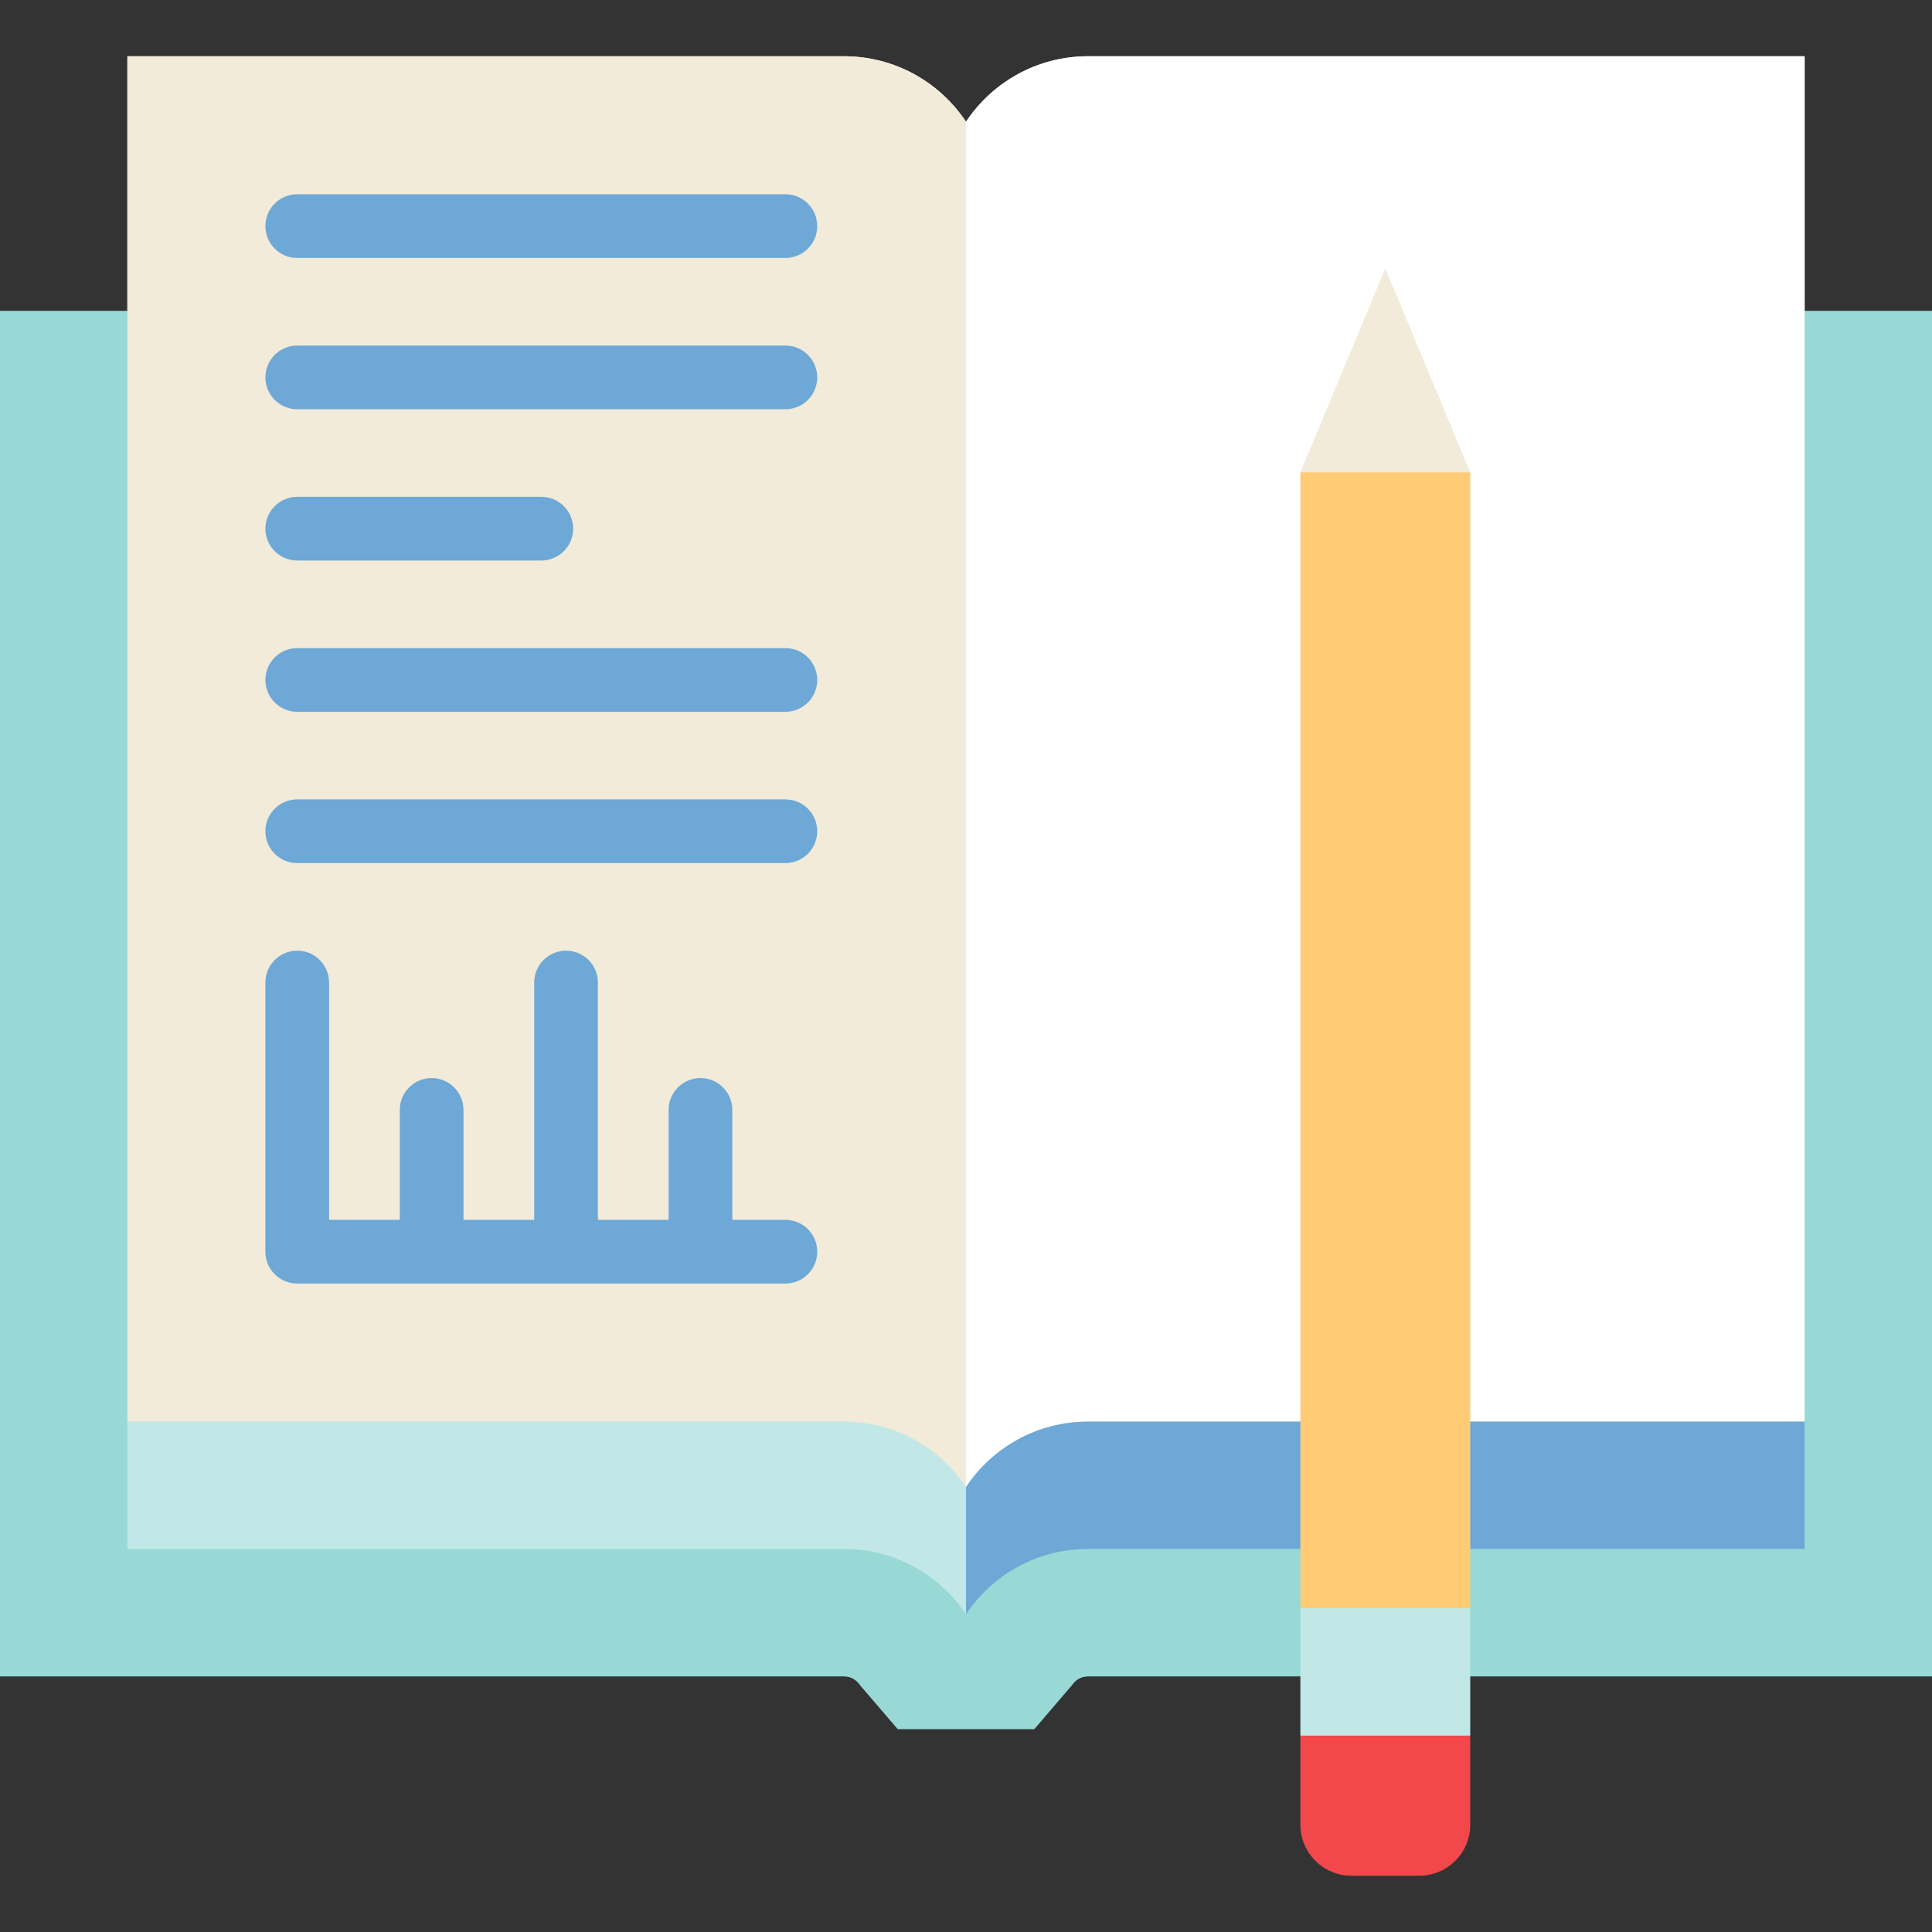
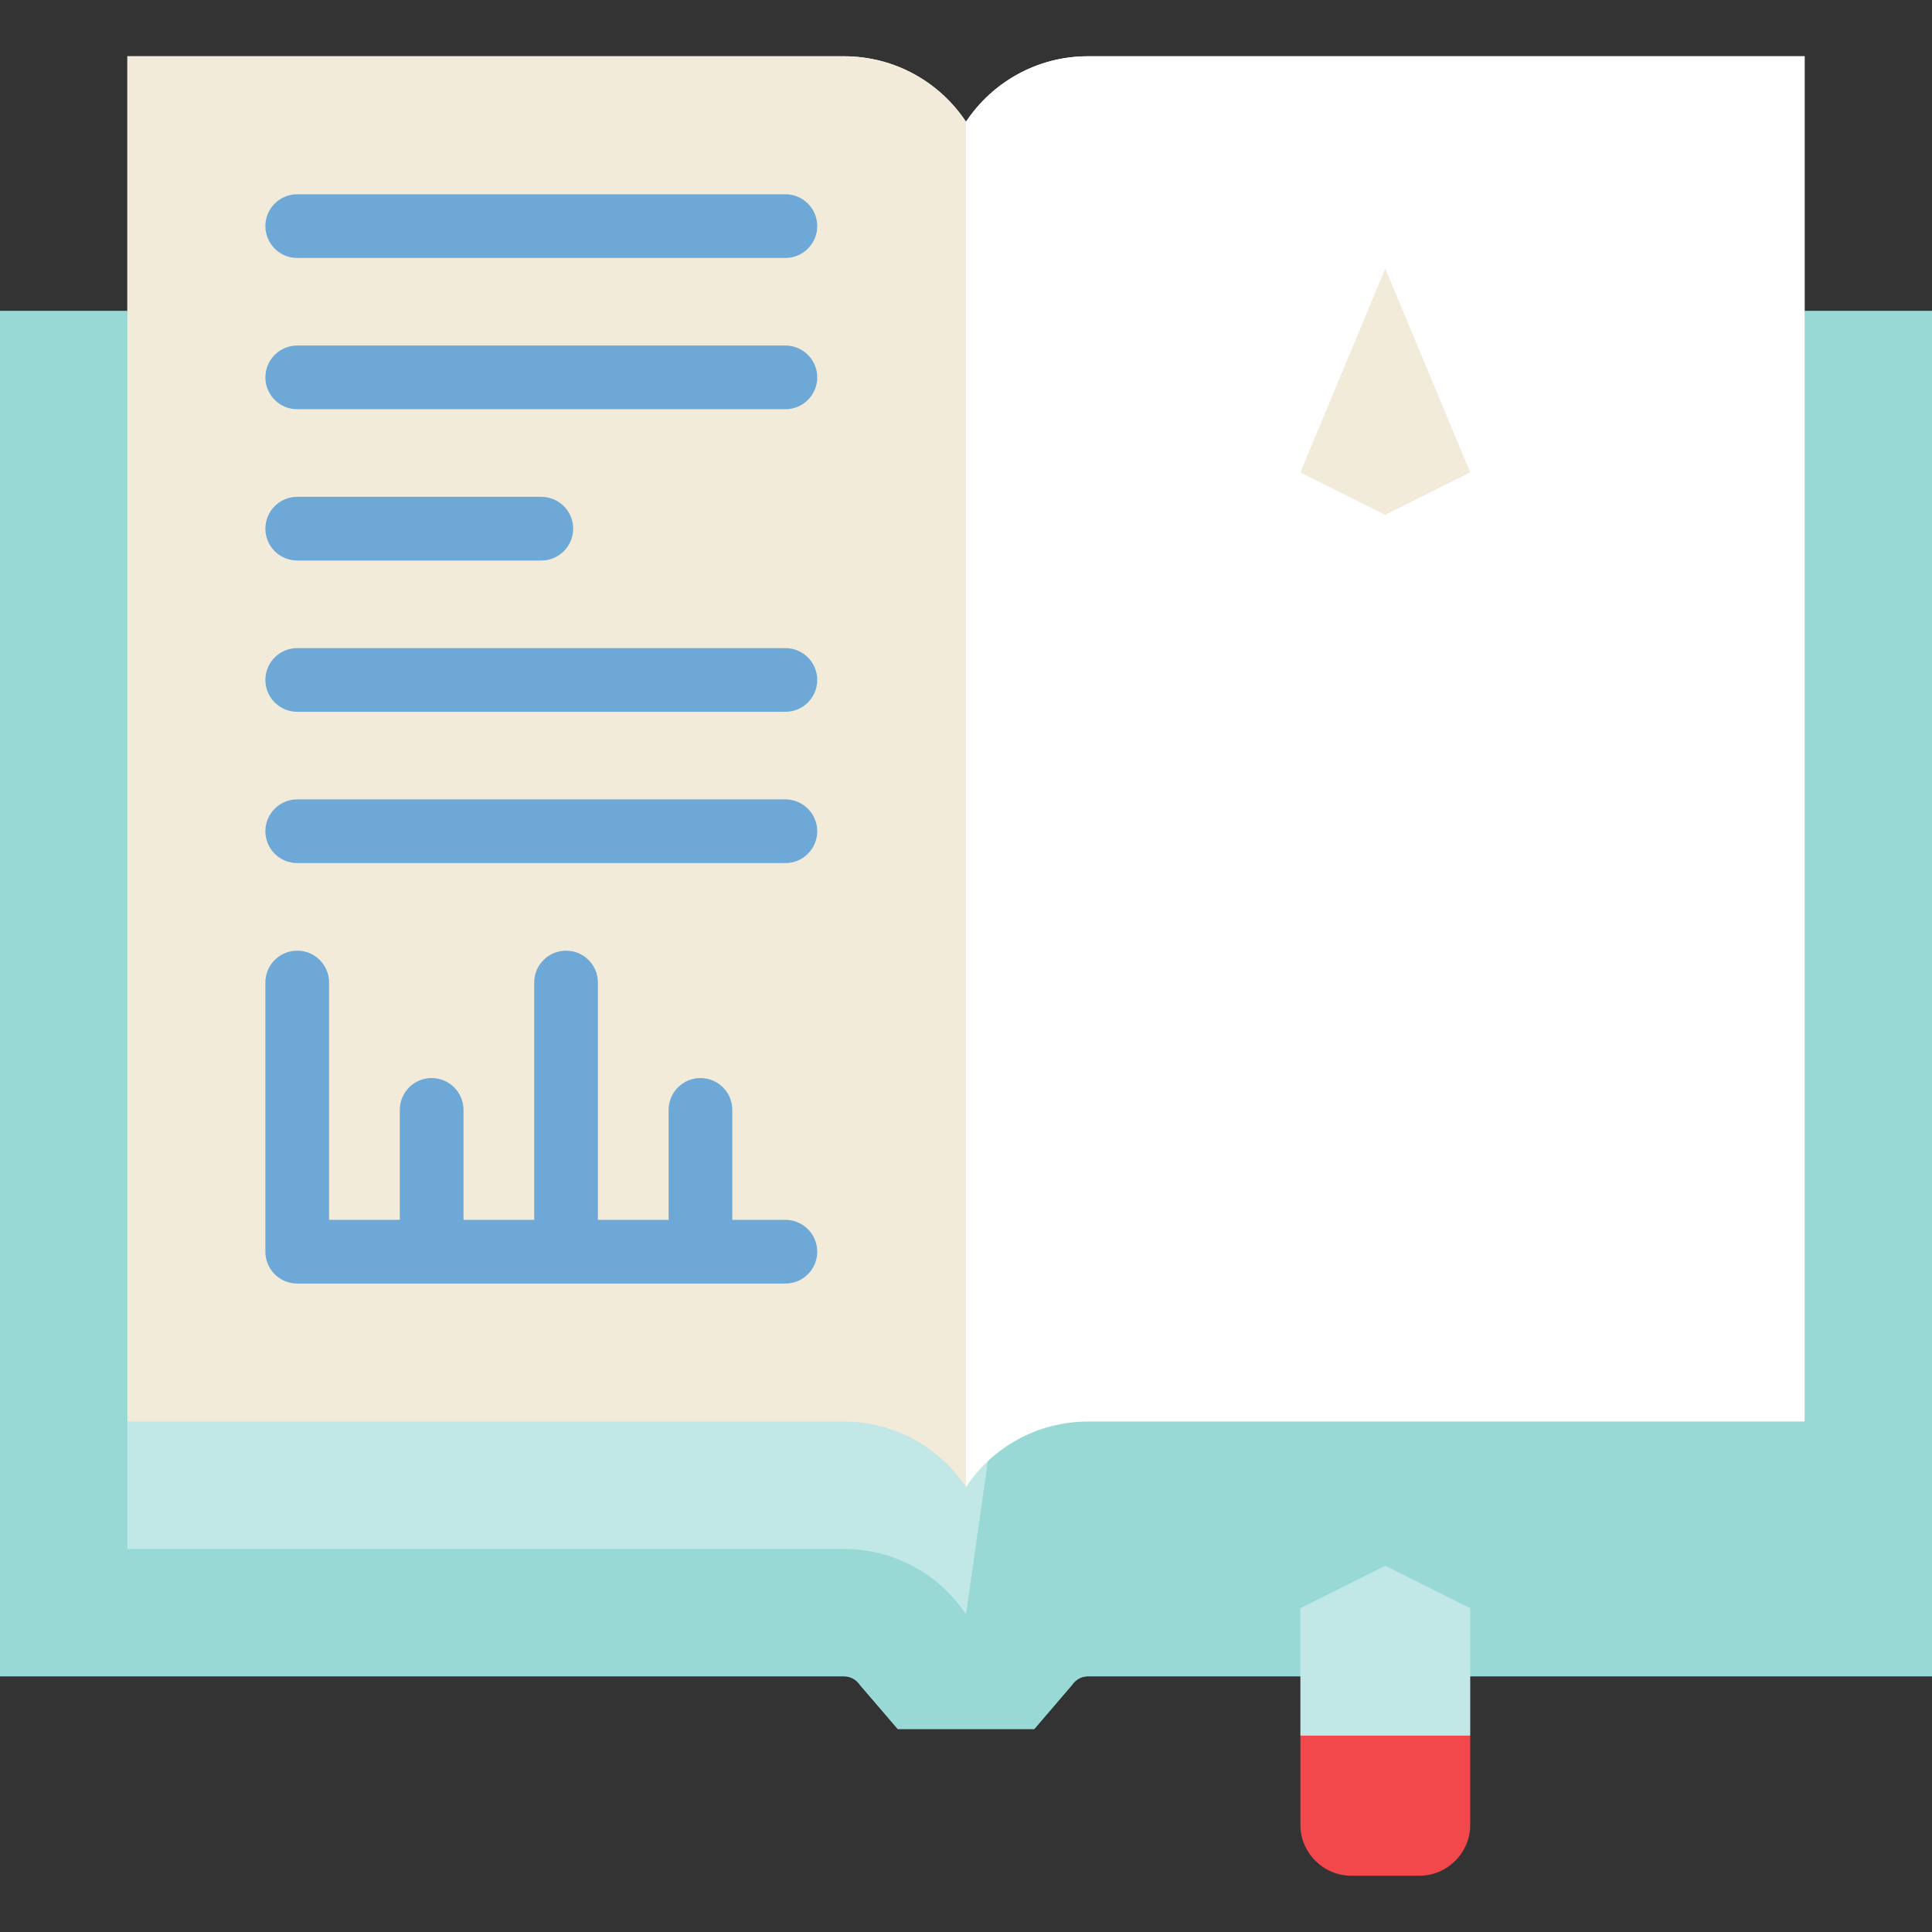
<svg xmlns="http://www.w3.org/2000/svg" version="1.1" id="Capa_1" viewBox="0 0 455 455" xml:space="preserve" width="512" height="512">
  <rect x="0" y="0" width="455" height="455" fill="#333333" stroke="none" />
  <g>
    <path style="fill:#FFFFFF;" d="M256.233,13.25c-11.996,0-22.557,6.129-28.733,15.423c-6.177-9.294-16.737-15.423-28.733-15.423H30   v321.535h168.767c11.99,0,22.555,6.122,28.733,15.409c6.177-9.289,16.742-15.409,28.733-15.409H425V13.25H256.233z" />
    <path style="fill:#C1E8E6;" d="M227.5,350.193v30c-6.18-9.29-16.74-15.41-28.73-15.41H30v-30h168.77   C210.76,334.783,221.32,340.903,227.5,350.193z" />
    <path style="fill:#C1E8E6;" d="M425,334.783v30H256.23c-11.99,0-22.55,6.12-28.73,15.41v-30c6.18-9.29,16.74-15.41,28.73-15.41H425   z" />
    <path style="fill:#98D9D5;" d="M425,73.253v291.53H256.23c-11.99,0-22.55,6.12-28.73,15.41c-6.18-9.29-16.74-15.41-28.73-15.41H30   V73.253H0v321.53h198.77c2.17,0,3.35,1.42,3.75,2.03l8.91,10.38h32.15l8.9-10.39c0.4-0.6,1.58-2.02,3.75-2.02H455V73.253H425z" />
    <path style="fill:#98D9D5;" d="M425,73.254l-197.5,20l-197.5-20H0v321.53h198.77c2.17,0,3.35,1.42,3.75,2.03l8.91,10.38h32.15   l8.9-10.39c0.4-0.6,1.58-2.02,3.75-2.02H455V73.254H425z" />
    <path style="fill:#C1E8E6;" d="M30,334.784v30h168.77c11.99,0,22.55,6.12,28.73,15.41l10-70L30,334.784z" />
-     <path style="fill:#6DA8D6;" d="M227.5,310.195v70c6.18-9.29,16.74-15.41,28.73-15.41H425v-30L227.5,310.195z" />
    <rect x="341.25" y="43.254" style="fill:#F2EBD9;" width="53.75" height="55.76" />
    <rect x="257.5" y="43.254" style="fill:#F2EBD9;" width="53.75" height="55.76" />
    <rect x="341.25" y="189.014" style="fill:#F2EBD9;" width="53.75" height="55.77" />
    <rect x="257.5" y="189.014" style="fill:#F2EBD9;" width="53.75" height="55.77" />
    <rect x="143.75" y="189.014" style="fill:#F2EBD9;" width="53.75" height="55.77" />
    <rect x="60" y="189.014" style="fill:#F2EBD9;" width="53.75" height="55.77" />
    <rect x="143.75" y="43.254" style="fill:#F2EBD9;" width="53.75" height="55.76" />
    <rect x="60" y="43.254" style="fill:#F2EBD9;" width="53.75" height="55.76" />
    <path style="fill:#F2EBD9;" d="M198.767,13.252H30v321.535h168.767c11.99,0,22.555,6.122,28.733,15.409l20-160.76l-20-160.76   C221.323,19.381,210.763,13.252,198.767,13.252z" />
    <path style="fill:#FFFFFF;" d="M256.233,13.252c-11.996,0-22.557,6.129-28.733,15.423v321.52   c6.177-9.289,16.742-15.409,28.733-15.409H425V13.252H256.233z" />
    <path style="fill:#6DA8D6;" d="M184.965,287.285h-12.5V261.39c0-4.142-3.357-7.5-7.5-7.5s-7.5,3.358-7.5,7.5v25.895H140.81V231.39   c0-4.142-3.357-7.5-7.5-7.5s-7.5,3.358-7.5,7.5v55.895h-16.654V261.39c0-4.142-3.357-7.5-7.5-7.5s-7.5,3.358-7.5,7.5v25.895H77.5   V231.39c0-4.142-3.357-7.5-7.5-7.5s-7.5,3.358-7.5,7.5v63.395c0,4.142,3.357,7.5,7.5,7.5h114.965c4.143,0,7.5-3.358,7.5-7.5   S189.107,287.285,184.965,287.285z" />
    <path style="fill:#6DA8D6;" d="M70,60.75h114.965c4.143,0,7.5-3.358,7.5-7.5s-3.357-7.5-7.5-7.5H70c-4.143,0-7.5,3.358-7.5,7.5   S65.857,60.75,70,60.75z" />
    <path style="fill:#6DA8D6;" d="M184.965,81.378H70c-4.143,0-7.5,3.358-7.5,7.5s3.357,7.5,7.5,7.5h114.965   c4.143,0,7.5-3.358,7.5-7.5S189.107,81.378,184.965,81.378z" />
    <path style="fill:#6DA8D6;" d="M70,132.006h57.482c4.143,0,7.5-3.358,7.5-7.5s-3.357-7.5-7.5-7.5H70c-4.143,0-7.5,3.358-7.5,7.5   S65.857,132.006,70,132.006z" />
    <path style="fill:#6DA8D6;" d="M184.965,152.634H70c-4.143,0-7.5,3.358-7.5,7.5s3.357,7.5,7.5,7.5h114.965   c4.143,0,7.5-3.358,7.5-7.5S189.107,152.634,184.965,152.634z" />
    <path style="fill:#6DA8D6;" d="M184.965,188.262H70c-4.143,0-7.5,3.358-7.5,7.5s3.357,7.5,7.5,7.5h114.965   c4.143,0,7.5-3.358,7.5-7.5S189.107,188.262,184.965,188.262z" />
    <path style="fill:#F2484B;" d="M306.25,429.75v-21l20-10l20,10v21c0,6.6-5.396,12-11.996,12h-16   C311.654,441.75,306.25,436.35,306.25,429.75z" />
    <polygon style="fill:#C1E8E6;" points="306.25,378.75 326.25,368.75 346.25,378.75 346.25,408.75 306.25,408.75  " />
    <polygon style="fill:#F2EBD9;" points="326.25,63.25 346.25,111.25 326.25,121.25 306.25,111.25  " />
-     <rect x="306.25" y="111.25" style="fill:#FFCC75;" width="40" height="267.5" />
  </g>
</svg>